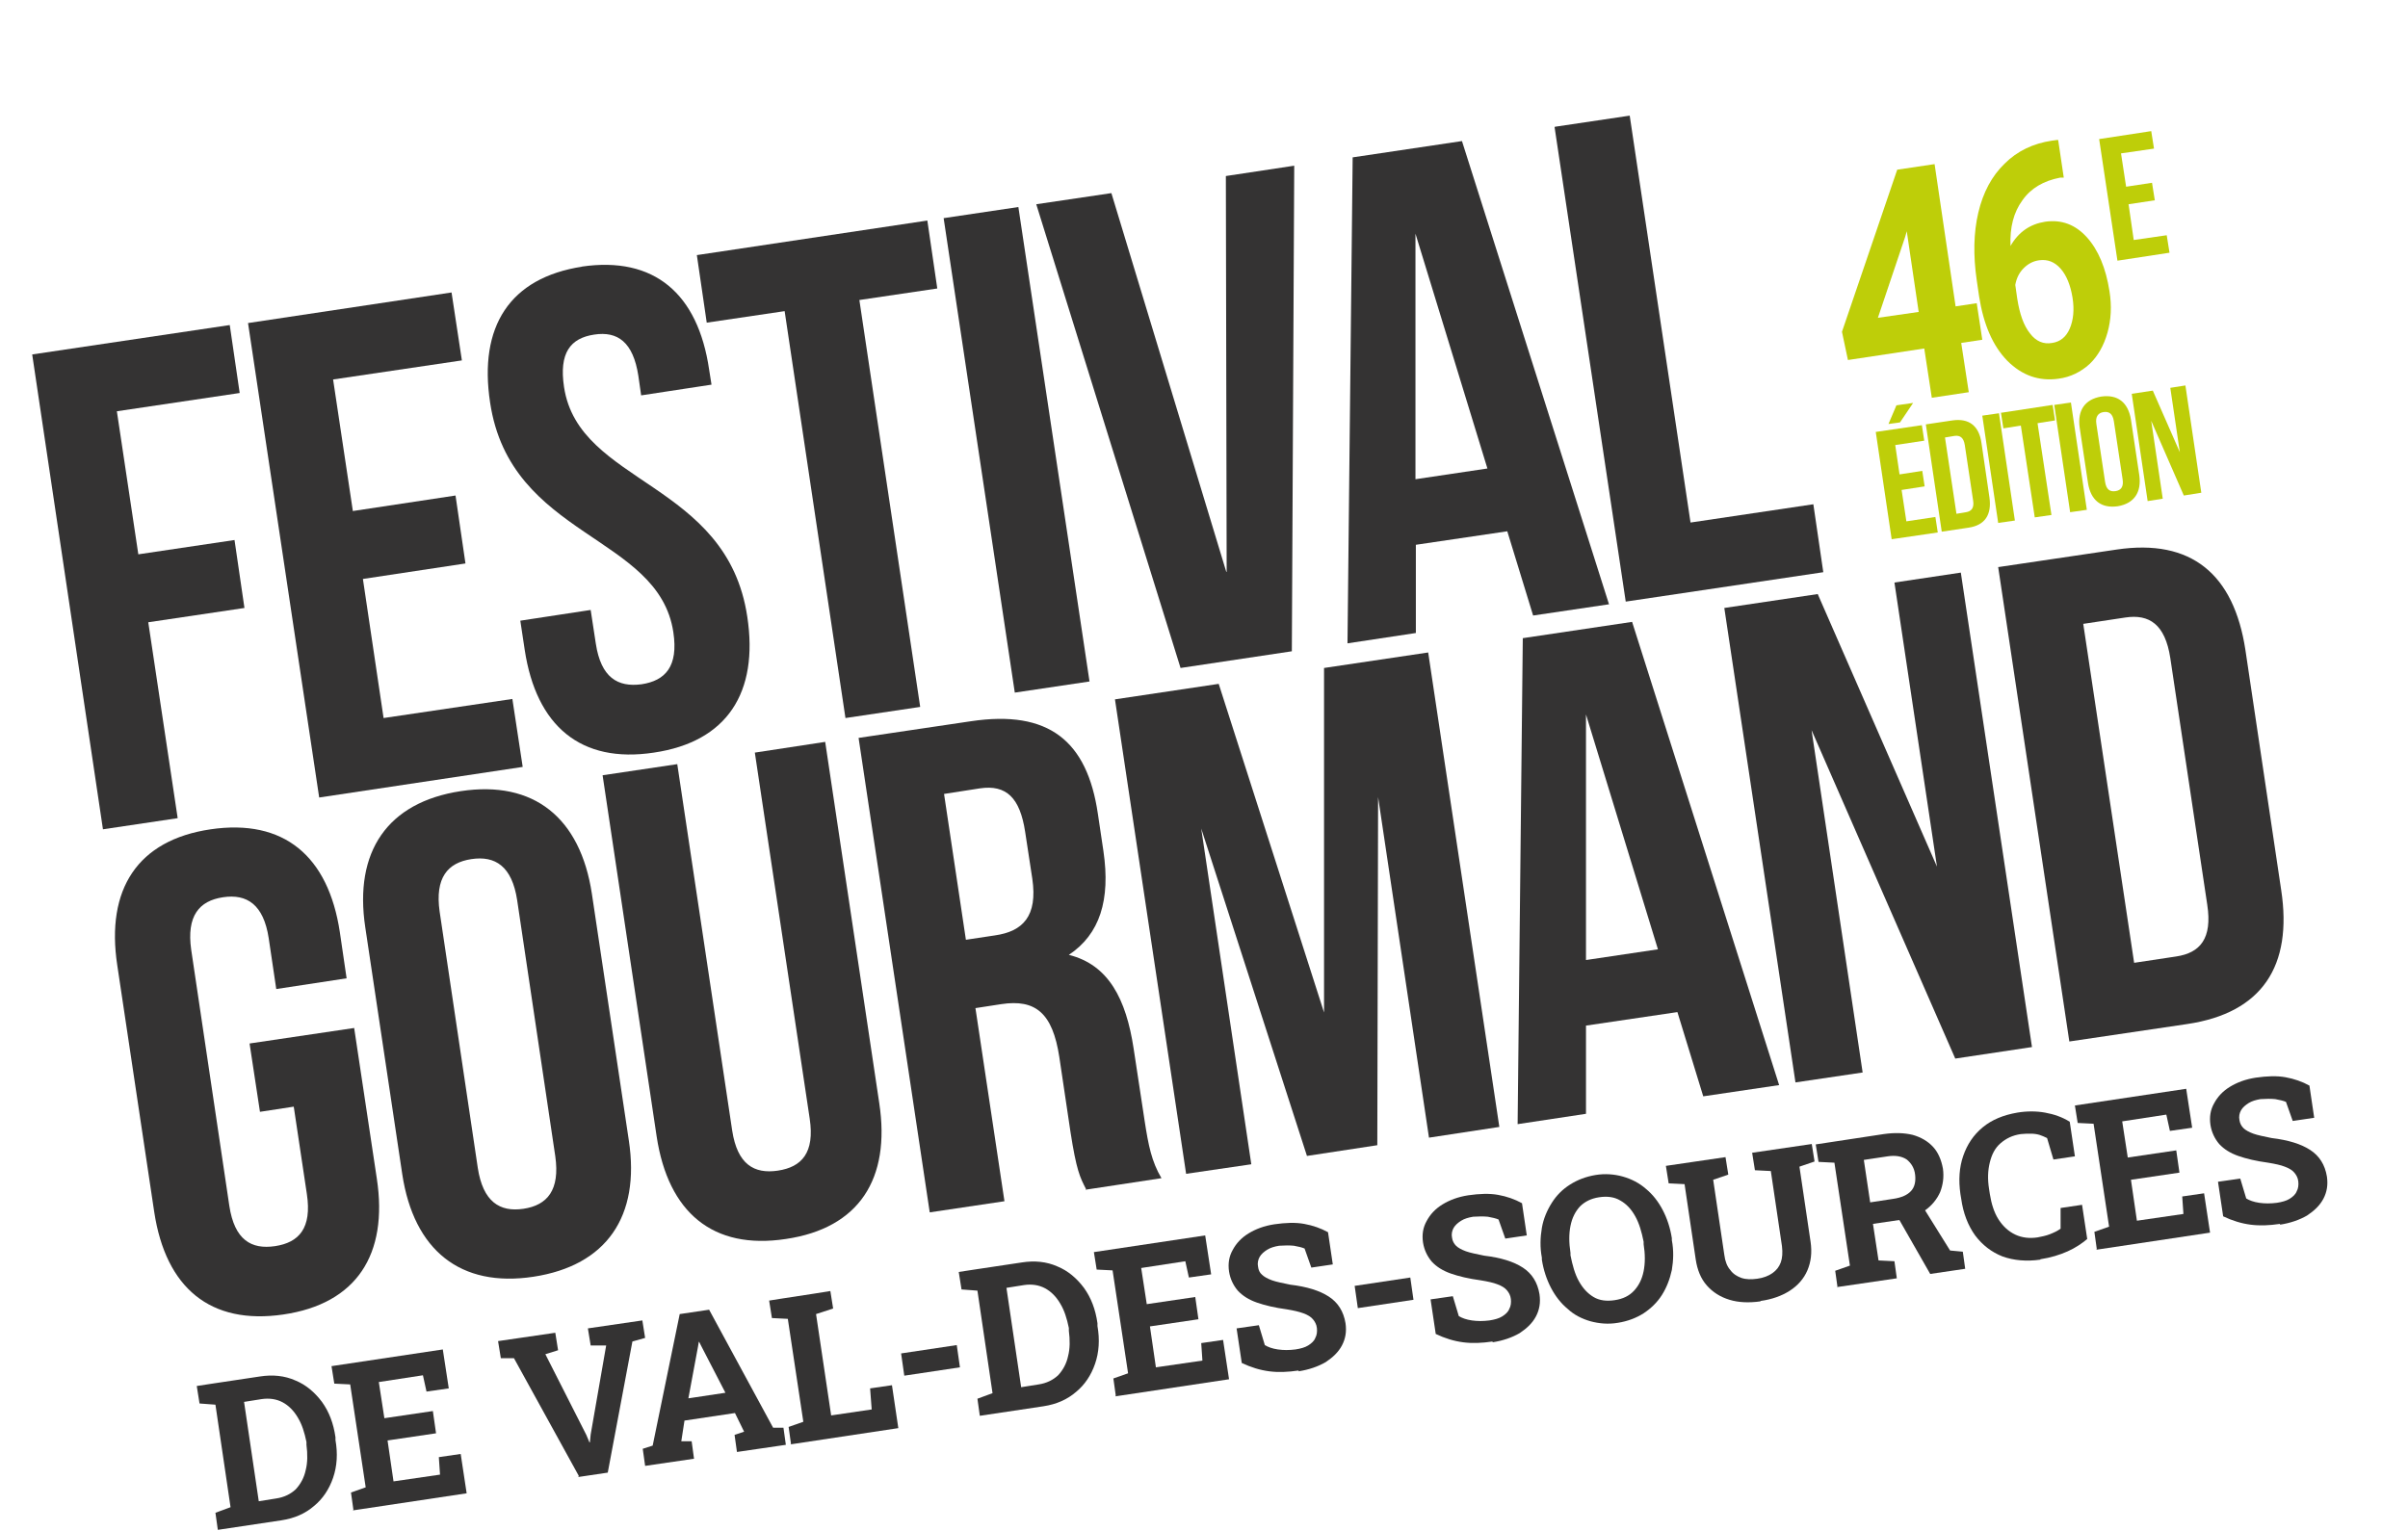
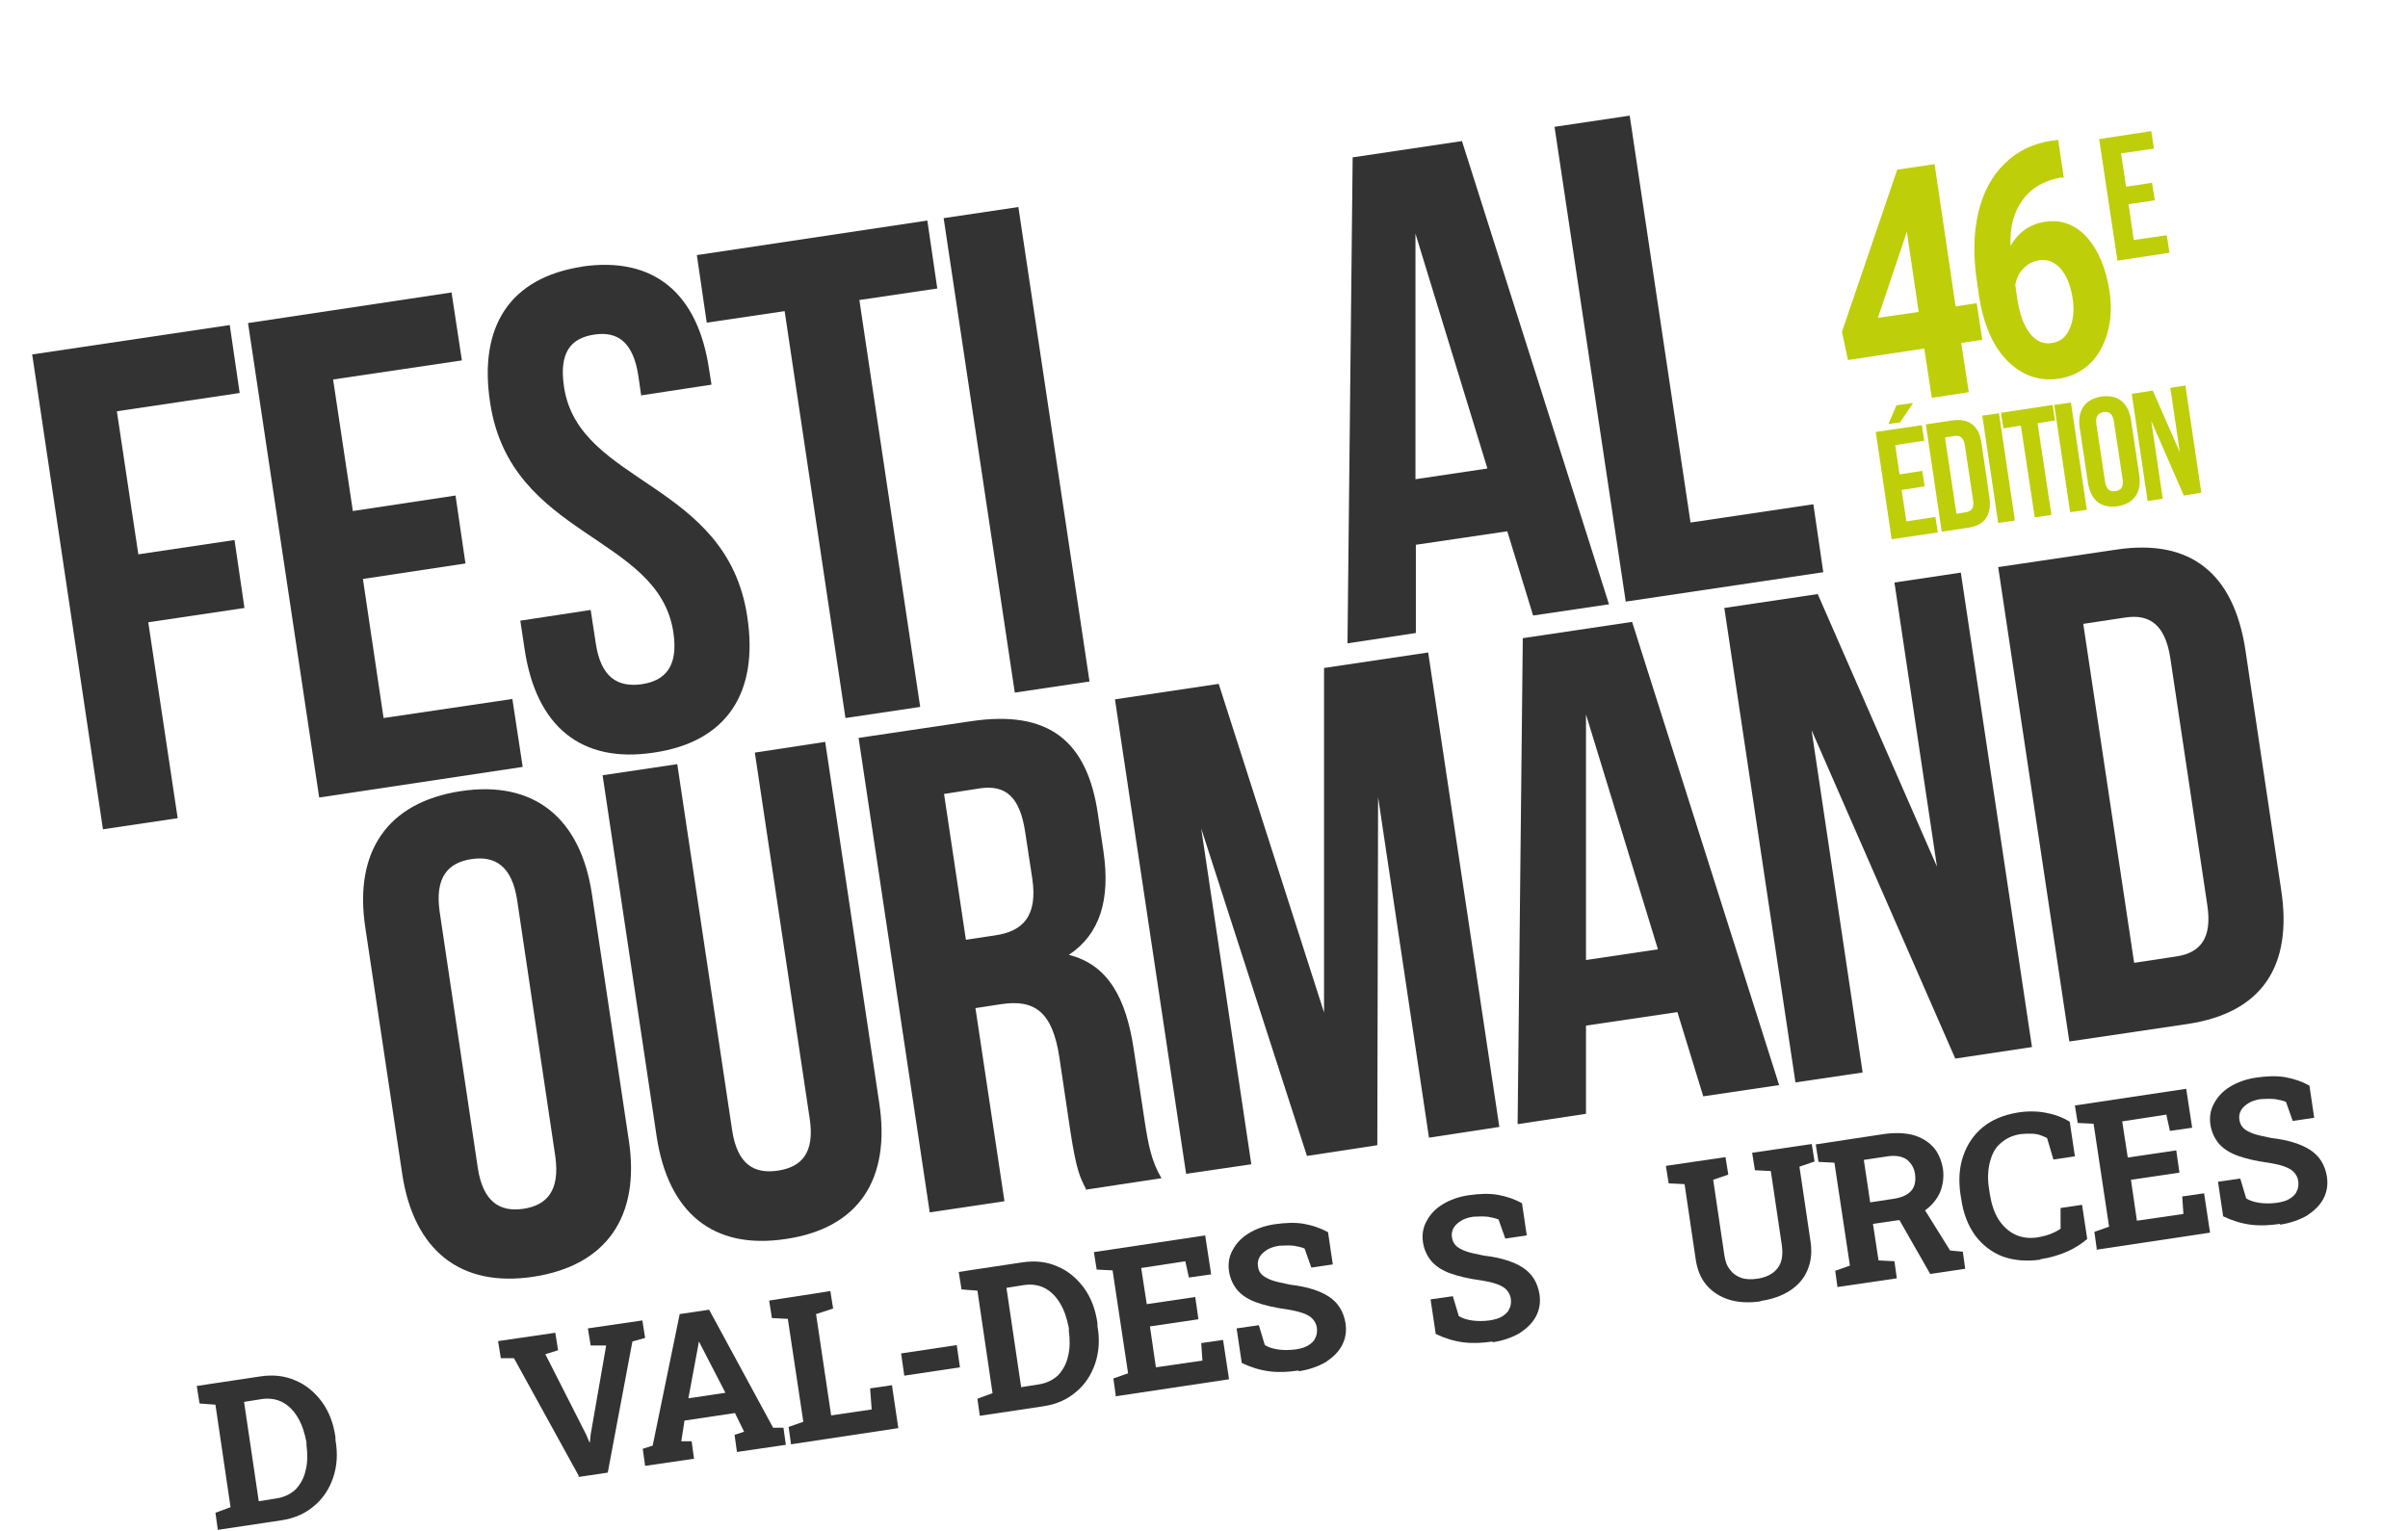
<svg xmlns="http://www.w3.org/2000/svg" id="Calque_1" viewBox="0 0 605.8 385.2">
  <defs>
    <style>      .st0 {        fill: #343333;      }      .st1 {        fill: #bece09;      }    </style>
  </defs>
  <path class="st0" d="M34.8,139.5l24.2-3.6,2.5,17.1-24.2,3.6,7.4,49.3-18.8,2.8L8.1,89.2l49.7-7.4,2.5,17.1-30.9,4.6,5.4,36Z" />
  <path class="st0" d="M88.8,128.6l25.8-3.9,2.5,17.1-25.8,3.9,5.2,35,32.4-4.8,2.6,17.1-51.2,7.7-17.9-119.4,51.2-7.7,2.6,17.1-32.4,4.8,5,33.3Z" />
  <path class="st0" d="M146.3,67.1c18.3-2.7,29.3,6.8,32.1,25.9l.6,3.8-17.7,2.7-.7-4.9c-1.3-8.5-5.2-11.3-11.1-10.4-6,.9-8.9,4.6-7.6,13.2,3.7,24.6,41,23.7,46.1,57.8,2.9,19.1-5.1,31.5-23.5,34.2-18.4,2.8-29.6-6.7-32.5-25.9l-1.1-7.3,17.7-2.7,1.3,8.5c1.3,8.5,5.5,11,11.5,10.2,6-.9,9.3-4.5,8-13.1-3.7-24.6-41-23.7-46.1-57.8-2.9-19.1,4.9-31.4,23.2-34.2Z" />
  <path class="st0" d="M175.3,64.2l58-8.7,2.5,17.1-19.6,2.9,15.3,102.4-18.8,2.8-15.3-102.4-19.6,2.9-2.5-17.1Z" />
  <path class="st0" d="M237.4,54.9l18.8-2.8,17.9,119.4-18.8,2.8-17.9-119.4Z" />
-   <path class="st0" d="M308.6,143.9l-.2-99.6,17.2-2.6-.6,122.2-28,4.2-36.3-116.7,18.9-2.8,28.9,95.3Z" />
  <path class="st0" d="M404.6,152.1l-18.9,2.8-6.5-21.2-23,3.4v22.2s-17.2,2.6-17.2,2.6l1.3-122.3,27.5-4.1,37,116.6ZM356.1,120.6l18.1-2.7-18.1-59.1v61.8Z" />
  <path class="st0" d="M391.2,31.9l18.8-2.8,15.3,102.4,30.9-4.6,2.5,17.1-49.7,7.4-17.9-119.4Z" />
-   <path class="st0" d="M62.8,262.6l26.3-3.9,5.7,37.9c2.9,19.1-5.1,31.5-23.5,34.2s-29.6-6.7-32.5-25.8l-9.3-62.1c-2.9-19.1,5.1-31.5,23.5-34.2s29.6,6.7,32.5,25.9l1.7,11.6-17.7,2.7-1.9-12.8c-1.3-8.5-5.5-11.2-11.5-10.3s-9.2,4.7-8,13.2l9.6,64.5c1.3,8.5,5.5,11,11.5,10.1,6-.9,9.3-4.5,8-13.1l-3.3-22-8.5,1.3-2.6-17.1Z" />
  <path class="st0" d="M91.9,233.4c-2.9-19.1,5.6-31.5,24-34.3,18.4-2.8,30.1,6.7,33,25.8l9.3,62.1c2.9,19.1-5.6,31.5-24,34.3-18.4,2.8-30.1-6.7-33-25.8l-9.3-62.1ZM120.2,293.9c1.3,8.5,5.5,11.2,11.5,10.3,6-.9,9.2-4.7,8-13.2l-9.6-64.5c-1.3-8.5-5.5-11.2-11.5-10.3-6,.9-9.2,4.7-8,13.2l9.6,64.5Z" />
  <path class="st0" d="M170.4,192.4l13.8,92.1c1.3,8.5,5.5,11,11.5,10.1,6-.9,9.3-4.5,8-13.1l-13.8-92.1,17.7-2.7,13.6,90.9c2.9,19.1-5.1,31.5-23.5,34.2-18.4,2.8-29.6-6.7-32.5-25.8l-13.6-90.9,18.8-2.8Z" />
  <path class="st0" d="M273.2,299.2c-1.5-2.9-2.4-4.7-3.9-14.4l-2.8-18.8c-1.7-11.1-6-14.6-14.6-13.3l-6.5,1,7.3,48.6-18.8,2.8-17.9-119.4,28.3-4.2c19.5-2.9,29.2,4.9,31.9,23.3l1.4,9.4c1.8,12.3-.9,20.9-8.7,26.1,10,2.5,14.4,11.1,16.3,23.6l2.8,18.4c.9,5.8,1.7,10,4.2,14.2l-19.1,2.9ZM237.5,199.8l5.5,36.7,7.3-1.1c7-1,10.8-4.8,9.4-14.3l-1.8-11.8c-1.3-8.5-4.7-11.9-11.4-10.9l-9,1.4Z" />
  <path class="st0" d="M333.1,254.8v-86.7c.1,0,26.2-3.9,26.2-3.9l17.9,119.4-17.7,2.7-12.8-85.7-.2,87.6-17.7,2.7-26.6-82.4,12.6,84.5-16.4,2.4-17.9-119.4,26.1-3.9,26.5,82.7Z" />
  <path class="st0" d="M447.4,273.1l-18.9,2.8-6.5-21.2-23,3.4v22.2s-17.2,2.6-17.2,2.6l1.3-122.3,27.5-4.1,37,116.6ZM399,241.6l18.1-2.7-18.1-59.1v61.8Z" />
  <path class="st0" d="M455.7,183.4l12.9,86.5-16.9,2.5-17.9-119.4,23.5-3.5,30,68.6-10.7-71.5,16.7-2.5,17.9,119.4-19.3,2.9-36.3-83Z" />
  <path class="st0" d="M502.8,142.7l29.7-4.4c18.8-2.8,29.5,6.2,32.4,25.3l9,60.4c2.9,19.1-4.8,30.9-23.6,33.7l-29.7,4.4-17.9-119.4ZM524.1,157l12.8,85.3,10.6-1.6c6-.9,9.1-4.5,7.8-13l-9.3-62.1c-1.3-8.5-5.3-11.1-11.3-10.2l-10.6,1.6Z" />
  <path class="st0" d="M54.8,385l-.6-4.3,3.8-1.4-3.8-25.8-4-.3-.7-4.4,3.9-.6,12-1.8c3.2-.5,6.2-.2,8.9,1,2.7,1.1,4.9,3,6.7,5.4,1.8,2.5,2.9,5.4,3.4,8.9v.7c.6,3.4.4,6.6-.6,9.5-1,2.9-2.6,5.3-4.8,7.1-2.2,1.9-4.9,3.1-8.2,3.6l-16,2.4ZM65.1,377.8l4.4-.7c2-.3,3.6-1.1,4.9-2.3,1.2-1.3,2.1-2.9,2.5-4.8.5-1.9.5-4.1.2-6.4v-.7c-.5-2.4-1.1-4.4-2.2-6.2-1-1.7-2.3-3-3.8-3.8-1.5-.8-3.3-1.1-5.3-.8l-4.4.7,3.7,25Z" />
-   <path class="st0" d="M88.9,379.9l-.6-4.3,3.7-1.3-3.9-25.9-4-.2-.7-4.4,28-4.2,1.5,9.8-5.6.8-.9-4.1-11.1,1.7,1.4,9.1,12.2-1.8.8,5.6-12.2,1.8,1.5,10.3,11.7-1.7-.3-4.4,5.5-.8,1.5,9.9-28.6,4.3Z" />
+   <path class="st0" d="M88.9,379.9Z" />
  <path class="st0" d="M145.6,371.4l-16.3-29.6h-3.3c0,0-.7-4.3-.7-4.3l14.4-2.1.7,4.4-3.2,1,10.3,20.3.8,1.9h.1s.2-2,.2-2l3.9-22.4h-3.9c0,0-.7-4.3-.7-4.3l13.7-2,.7,4.4-3.2.9-6.2,33-7.4,1.1Z" />
  <path class="st0" d="M162.3,368.9l-.6-4.3,2.5-.8,6.8-33.1,7.4-1.1,16.1,29.7h2.6s.6,4.3.6,4.3l-12.3,1.8-.6-4.3,2.4-.8-2.3-4.7-12.7,1.9-.8,5.2h2.6c0,0,.6,4.4.6,4.4l-12.3,1.8ZM173.2,351.9l9.3-1.4-6.1-11.8-.5-1h-.1s-.2,1.2-.2,1.2l-2.4,12.9Z" />
  <path class="st0" d="M199,363.4l-.6-4.3,3.7-1.3-3.9-25.9-4-.2-.7-4.4,3.8-.6,7.2-1.1,4.4-.7.7,4.4-4.3,1.4,3.8,25.5,10.2-1.5-.4-5.3,5.5-.8,1.6,10.8-27.2,4.1Z" />
  <path class="st0" d="M227.5,346.2l-.8-5.6,14-2.1.8,5.6-14,2.1Z" />
  <path class="st0" d="M246.5,356.3l-.6-4.3,3.8-1.4-3.8-25.8-4-.3-.7-4.4,3.9-.6,12-1.8c3.2-.5,6.2-.2,8.9,1,2.7,1.1,4.9,3,6.7,5.4,1.8,2.5,2.9,5.4,3.4,8.9v.7c.6,3.4.4,6.6-.6,9.5-1,2.9-2.6,5.3-4.8,7.1-2.2,1.9-4.9,3.1-8.2,3.6l-16,2.4ZM256.9,349.1l4.4-.7c2-.3,3.6-1.1,4.9-2.3,1.2-1.3,2.1-2.9,2.5-4.8.5-1.9.5-4.1.2-6.4v-.7c-.5-2.4-1.1-4.4-2.2-6.2-1-1.7-2.3-3-3.8-3.8-1.5-.8-3.3-1.1-5.3-.8l-4.4.7,3.7,25Z" />
  <path class="st0" d="M280.7,351.2l-.6-4.3,3.7-1.3-3.9-25.9-4-.2-.7-4.4,28-4.2,1.5,9.8-5.6.8-.9-4.1-11.1,1.7,1.4,9.1,12.2-1.8.8,5.6-12.2,1.8,1.5,10.3,11.7-1.7-.3-4.4,5.5-.8,1.5,9.9-28.6,4.3Z" />
  <path class="st0" d="M326.7,344.9c-2.7.4-5.1.5-7.4.2-2.3-.3-4.6-1-6.9-2.1l-1.3-8.7,5.6-.8,1.5,5c.8.5,1.9.9,3.3,1.1s2.8.2,4.4,0c1.3-.2,2.4-.5,3.2-1,.8-.5,1.5-1.1,1.8-1.9.4-.7.5-1.6.4-2.5-.1-.9-.5-1.6-1-2.2-.5-.6-1.3-1.1-2.4-1.5-1.1-.4-2.4-.7-4.2-1-3-.4-5.5-1-7.5-1.7-2-.7-3.6-1.7-4.8-3-1.1-1.3-1.9-2.9-2.2-4.8-.3-2,0-3.8.9-5.4.9-1.7,2.2-3.1,4-4.2,1.8-1.1,3.9-1.9,6.5-2.3,2.8-.4,5.3-.5,7.5-.1,2.2.4,4.2,1.1,6,2.1l1.2,8.1-5.4.8-1.7-4.8c-.7-.3-1.6-.5-2.7-.7-1.1-.1-2.3-.1-3.7,0-1.2.2-2.2.5-3,1s-1.5,1.1-1.9,1.8c-.4.7-.6,1.6-.4,2.5.1.8.4,1.5,1,2,.5.5,1.4,1,2.5,1.4s2.7.7,4.6,1.1c4.2.5,7.4,1.5,9.7,3,2.3,1.5,3.7,3.7,4.2,6.7.3,2.1,0,3.9-.9,5.6-.9,1.7-2.3,3-4.1,4.2-1.9,1.1-4.2,1.9-6.8,2.3Z" />
-   <path class="st0" d="M341.6,329.2l-.8-5.6,14-2.1.8,5.6-14,2.1Z" />
  <path class="st0" d="M375.5,337.6c-2.7.4-5.1.5-7.4.2-2.3-.3-4.6-1-6.9-2.1l-1.3-8.7,5.6-.8,1.5,5c.8.5,1.9.9,3.3,1.1,1.4.2,2.8.2,4.4,0,1.3-.2,2.4-.5,3.2-1,.8-.5,1.5-1.1,1.8-1.9.4-.7.5-1.6.4-2.5-.1-.9-.5-1.6-1-2.2-.5-.6-1.3-1.1-2.4-1.5-1-.4-2.4-.7-4.2-1-3-.4-5.5-1-7.5-1.7-2-.7-3.6-1.7-4.8-3-1.1-1.3-1.9-2.9-2.2-4.8-.3-2,0-3.8.9-5.4.9-1.7,2.2-3.1,4-4.2,1.8-1.1,3.9-1.9,6.5-2.3,2.8-.4,5.3-.5,7.5-.1,2.2.4,4.2,1.1,6,2.1l1.2,8.1-5.4.8-1.7-4.8c-.7-.3-1.6-.5-2.7-.7-1.1-.1-2.3-.1-3.7,0-1.2.2-2.2.5-3,1-.8.5-1.5,1.1-1.9,1.8-.4.7-.6,1.6-.4,2.5.1.8.5,1.5,1,2,.5.5,1.4,1,2.5,1.4,1.1.4,2.7.7,4.6,1.1,4.2.5,7.4,1.5,9.7,3,2.3,1.5,3.7,3.7,4.2,6.7.3,2.1,0,3.9-.9,5.6-.9,1.7-2.3,3-4.1,4.2-1.9,1.1-4.2,1.9-6.8,2.3Z" />
-   <path class="st0" d="M407,332.9c-2.4.4-4.7.2-6.9-.4-2.1-.6-4.1-1.6-5.7-3.1-1.7-1.4-3.1-3.2-4.2-5.3-1.1-2.1-1.9-4.5-2.3-7.1v-.5c-.5-2.6-.4-5.1,0-7.5.4-2.3,1.3-4.4,2.5-6.3,1.2-1.9,2.7-3.4,4.6-4.6,1.9-1.2,4-2,6.4-2.4,2.4-.4,4.8-.2,6.9.4s4.1,1.6,5.8,3.1c1.7,1.4,3.1,3.2,4.2,5.3,1.1,2.1,1.9,4.5,2.3,7.1v.5c.5,2.6.4,5.1,0,7.5-.5,2.3-1.3,4.4-2.5,6.3-1.2,1.9-2.8,3.4-4.6,4.6-1.9,1.2-4,2-6.5,2.4ZM406.2,327.2c2.1-.3,3.7-1.1,4.9-2.4,1.2-1.3,2-2.9,2.4-4.9.4-2,.4-4.3,0-6.8v-.6c-.5-2.5-1.1-4.6-2.1-6.4-1-1.8-2.2-3.1-3.8-4-1.5-.9-3.3-1.1-5.3-.8-2,.3-3.6,1.1-4.8,2.3-1.2,1.3-2,2.9-2.4,4.9-.4,2-.4,4.2,0,6.8v.6c.5,2.5,1.1,4.7,2.1,6.5,1,1.8,2.2,3.1,3.7,4,1.5.9,3.3,1.1,5.3.8Z" />
  <path class="st0" d="M442.9,327.5c-2.9.4-5.5.3-7.8-.4-2.3-.7-4.2-1.9-5.7-3.6-1.5-1.7-2.4-3.9-2.8-6.6l-2.8-18.9-4-.2-.7-4.4,15-2.2.7,4.4-3.8,1.3,2.8,18.9c.2,1.6.7,2.9,1.5,3.8.7,1,1.7,1.6,2.8,2,1.2.4,2.5.4,4,.2,1.5-.2,2.8-.7,3.8-1.4,1-.7,1.7-1.6,2.1-2.7.4-1.1.5-2.5.3-4.1l-2.8-18.9-4-.2-.7-4.4,15-2.2.7,4.4-3.8,1.3,2.8,18.9c.4,2.7.1,5.1-.8,7.2-.9,2.1-2.4,3.8-4.4,5.1-2,1.3-4.5,2.2-7.4,2.6Z" />
  <path class="st0" d="M462.3,324.1l-.6-4.3,3.7-1.3-3.9-25.9-4-.2-.7-4.4,17.1-2.6c2.8-.4,5.2-.3,7.3.2,2.1.6,3.8,1.6,5.1,3,1.3,1.4,2.1,3.3,2.5,5.5.3,2.1,0,4.1-.7,5.9-.8,1.8-2.1,3.4-3.8,4.6-1.7,1.2-3.8,2.1-6.3,2.4l-6.8,1,1.4,9.2,4,.2.6,4.3-15,2.2ZM470.4,302.6l5.9-.9c2.1-.3,3.6-1,4.5-2,.9-1,1.2-2.4,1-4.1-.2-1.7-1-2.9-2.1-3.8-1.2-.8-2.8-1.1-4.8-.8l-6,.9,1.6,10.7ZM485.6,320.6l-8.4-14.7,6.3-2.6,7.1,11.4,3.2.3.6,4.3-8.8,1.3Z" />
  <path class="st0" d="M513.3,317c-3.5.5-6.7.2-9.5-.8-2.8-1.1-5.1-2.9-6.9-5.3-1.8-2.5-3-5.6-3.5-9.2l-.2-1.2c-.5-3.5-.3-6.7.7-9.6s2.6-5.3,4.9-7.2c2.3-1.9,5.2-3.1,8.7-3.7,2.4-.4,4.8-.4,7,0,2.2.4,4.3,1.1,6.2,2.3l1.3,8.7-5.4.8-1.6-5.4c-.6-.3-1.3-.6-1.9-.8-.7-.2-1.4-.3-2.2-.3-.8,0-1.6,0-2.5.1-2.1.3-3.7,1.1-5.1,2.3s-2.2,2.8-2.7,4.8c-.5,2-.6,4.2-.2,6.7l.2,1.3c.4,2.5,1.1,4.7,2.2,6.4,1.1,1.7,2.5,3,4.2,3.8,1.7.8,3.6,1,5.6.7,1-.2,2.1-.4,3.1-.8,1-.4,1.9-.8,2.7-1.4v-5.2s5.4-.8,5.4-.8l1.3,8.6c-1.3,1.1-2.9,2.2-4.9,3.1s-4.3,1.6-6.9,2Z" />
  <path class="st0" d="M527.5,314.3l-.6-4.3,3.7-1.3-3.9-25.9-4-.2-.7-4.4,28-4.2,1.5,9.8-5.6.8-.9-4.1-11.1,1.7,1.4,9.1,12.2-1.8.8,5.6-12.2,1.8,1.5,10.3,11.7-1.7-.3-4.4,5.5-.8,1.5,9.9-28.6,4.3Z" />
  <path class="st0" d="M573.6,308c-2.7.4-5.1.5-7.4.2-2.3-.3-4.6-1-6.9-2.1l-1.3-8.7,5.6-.8,1.5,5c.8.5,1.9.9,3.3,1.1,1.4.2,2.8.2,4.4,0,1.3-.2,2.4-.5,3.2-1,.8-.5,1.5-1.1,1.8-1.9.4-.7.5-1.6.4-2.5-.1-.9-.5-1.6-1-2.2-.5-.6-1.3-1.1-2.4-1.5-1-.4-2.4-.7-4.2-1-3-.4-5.5-1-7.5-1.7-2-.7-3.6-1.7-4.8-3-1.1-1.3-1.9-2.9-2.2-4.8-.3-2,0-3.8.9-5.4.9-1.7,2.2-3.1,4-4.2,1.8-1.1,3.9-1.9,6.5-2.3,2.8-.4,5.3-.5,7.5-.1,2.2.4,4.2,1.1,6,2.1l1.2,8.1-5.4.8-1.7-4.8c-.7-.3-1.6-.5-2.7-.7-1.1-.1-2.3-.1-3.7,0-1.2.2-2.2.5-3,1s-1.5,1.1-1.9,1.8c-.4.7-.6,1.6-.4,2.5.1.8.5,1.5,1,2,.5.5,1.4,1,2.5,1.4,1.1.4,2.7.7,4.6,1.1,4.2.5,7.4,1.5,9.7,3,2.3,1.5,3.7,3.7,4.2,6.7.3,2.1,0,3.9-.9,5.6-.9,1.7-2.3,3-4.1,4.2-1.9,1.1-4.2,1.9-6.8,2.3Z" />
  <path class="st1" d="M534.8,47l6.6-1,.7,4.4-6.6,1,1.3,9,8.3-1.2.7,4.4-13.1,2-4.6-30.6,13.1-2,.7,4.4-8.3,1.2,1.3,8.5Z" />
  <g>
    <path class="st1" d="M477.8,119.4l5.8-.9.6,3.9-5.8.9,1.2,7.9,7.3-1.1.6,3.9-11.6,1.7-4-27,11.6-1.7.6,3.9-7.3,1.1,1.1,7.5ZM481.3,101.4l-3.3,4.9-2.9.4,2-4.7,4.2-.6Z" />
    <path class="st1" d="M484.5,106.8l6.7-1c4.2-.6,6.7,1.4,7.3,5.7l2,13.7c.6,4.3-1.1,7-5.3,7.6l-6.7,1-4-27ZM489.3,110l2.9,19.3,2.4-.4c1.3-.2,2.1-1,1.8-2.9l-2.1-14c-.3-1.9-1.2-2.5-2.6-2.3l-2.4.4Z" />
    <path class="st1" d="M498.7,104.6l4.2-.6,4,27-4.2.6-4-27Z" />
    <path class="st1" d="M503.3,103.9l13.1-2,.6,3.9-4.4.7,3.5,23.1-4.2.6-3.5-23.1-4.4.7-.6-3.9Z" />
    <path class="st1" d="M516.8,101.9l4.2-.6,4,27-4.2.6-4-27Z" />
    <path class="st1" d="M523.2,107.6c-.6-4.3,1.3-7.1,5.4-7.8,4.2-.6,6.8,1.5,7.5,5.8l2.1,14c.6,4.3-1.3,7.1-5.4,7.8-4.2.6-6.8-1.5-7.5-5.8l-2.1-14ZM529.6,121.3c.3,1.9,1.2,2.5,2.6,2.3,1.4-.2,2.1-1.1,1.8-3l-2.2-14.6c-.3-1.9-1.2-2.5-2.6-2.3-1.3.2-2.1,1.1-1.8,3l2.2,14.6Z" />
    <path class="st1" d="M541.2,105.9l2.9,19.6-3.8.6-4-27,5.3-.8,6.8,15.5-2.4-16.2,3.8-.6,4,27-4.4.7-8.2-18.8Z" />
  </g>
  <g>
    <path class="st1" d="M492,77.1l5.3-.8,1.4,9.2-5.3.8,1.9,12.4-9.3,1.4-1.9-12.4-19.2,2.9-1.5-7.1,13.9-40.8,9.4-1.4,5.3,35.9ZM472.3,80l10.4-1.5-3-20.3-.4,1.4-6.9,20.5Z" />
    <path class="st1" d="M517.8,35.3l1.4,9.4h-.9c-4.2.8-7.4,2.7-9.5,5.7-2.2,3-3.2,6.8-3,11.5,2-3.5,4.9-5.5,8.7-6.1,4.1-.6,7.6.7,10.5,3.9,2.9,3.2,4.8,7.8,5.7,13.6.6,3.7.4,7.2-.5,10.4-.9,3.2-2.4,5.9-4.5,7.9-2.2,2-4.8,3.3-7.8,3.7-4.9.7-9.2-.8-12.9-4.5-3.7-3.8-6-9.2-7.1-16.2l-.6-4.1c-.9-6.2-.8-11.9.4-17,1.2-5.1,3.4-9.2,6.6-12.3,3.2-3.2,7.2-5.1,11.9-5.8l1.5-.2ZM513,65.5c-1.5.2-2.8.9-3.9,2-1.1,1.1-1.8,2.5-2.1,4.2l.5,3.5c.6,3.8,1.6,6.7,3.2,8.7,1.5,2,3.4,2.8,5.6,2.4,2-.3,3.5-1.5,4.4-3.6.9-2.1,1.2-4.7.7-7.8-.5-3.1-1.5-5.6-3-7.3-1.5-1.7-3.3-2.4-5.4-2.1Z" />
  </g>
</svg>